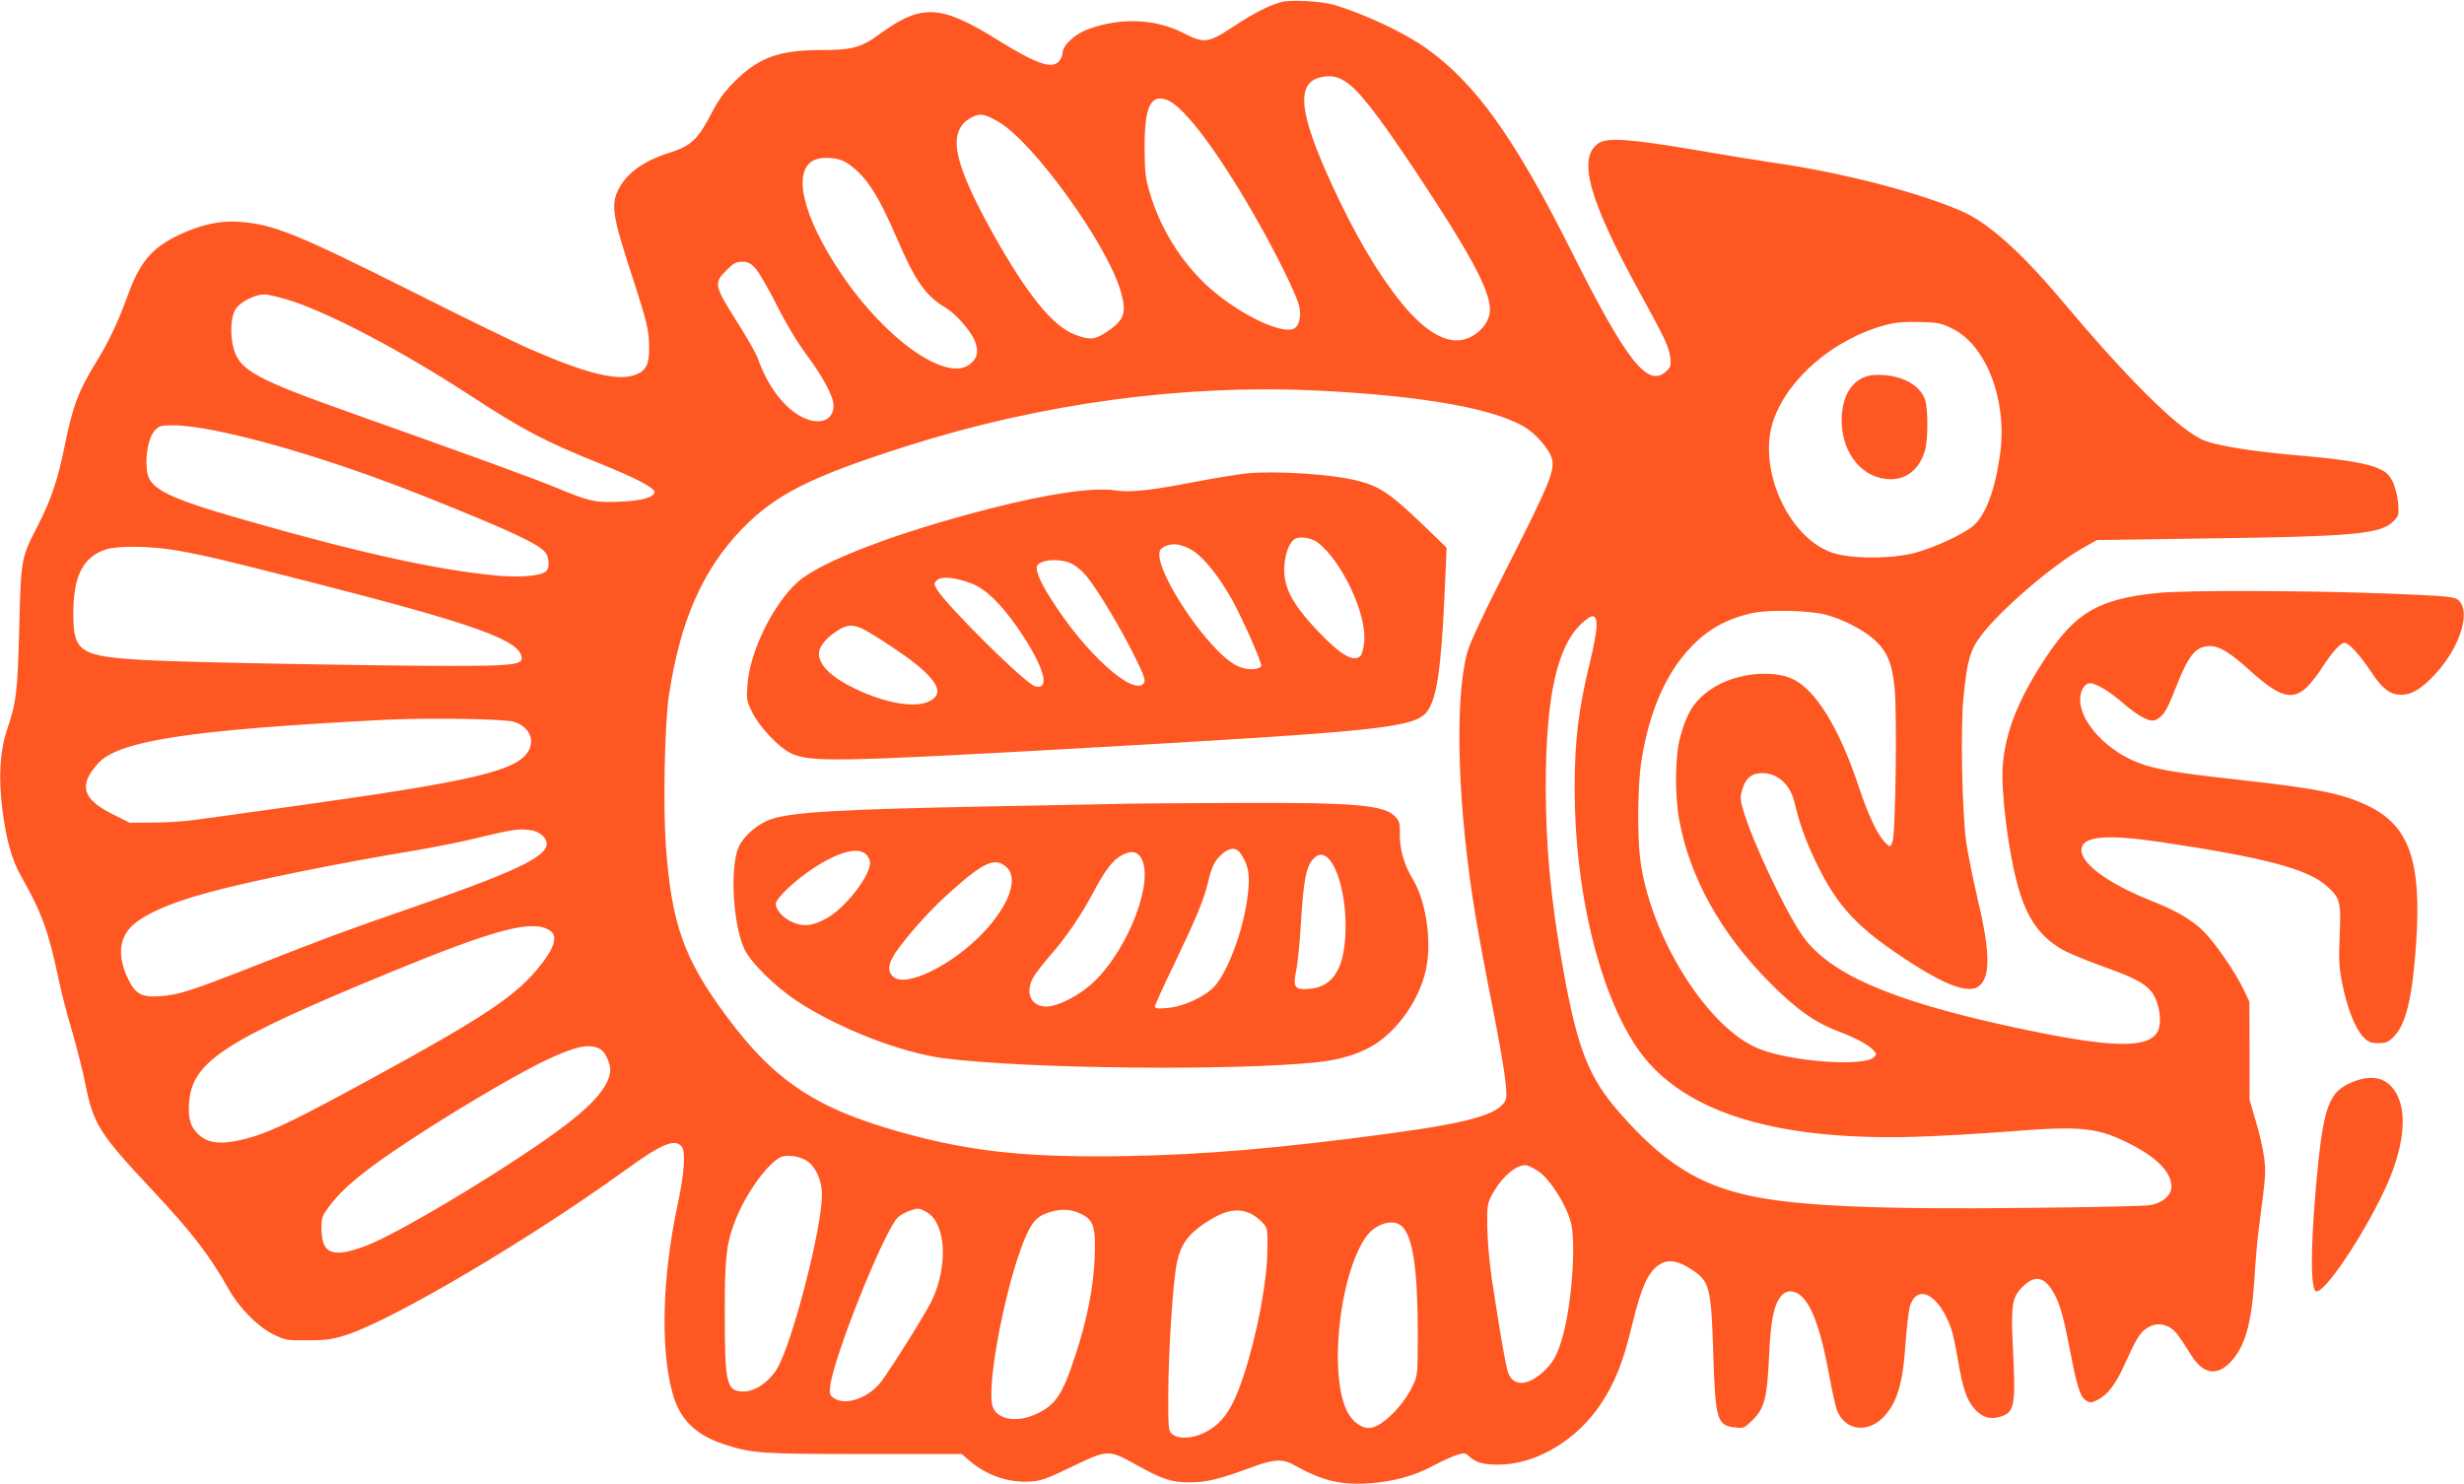
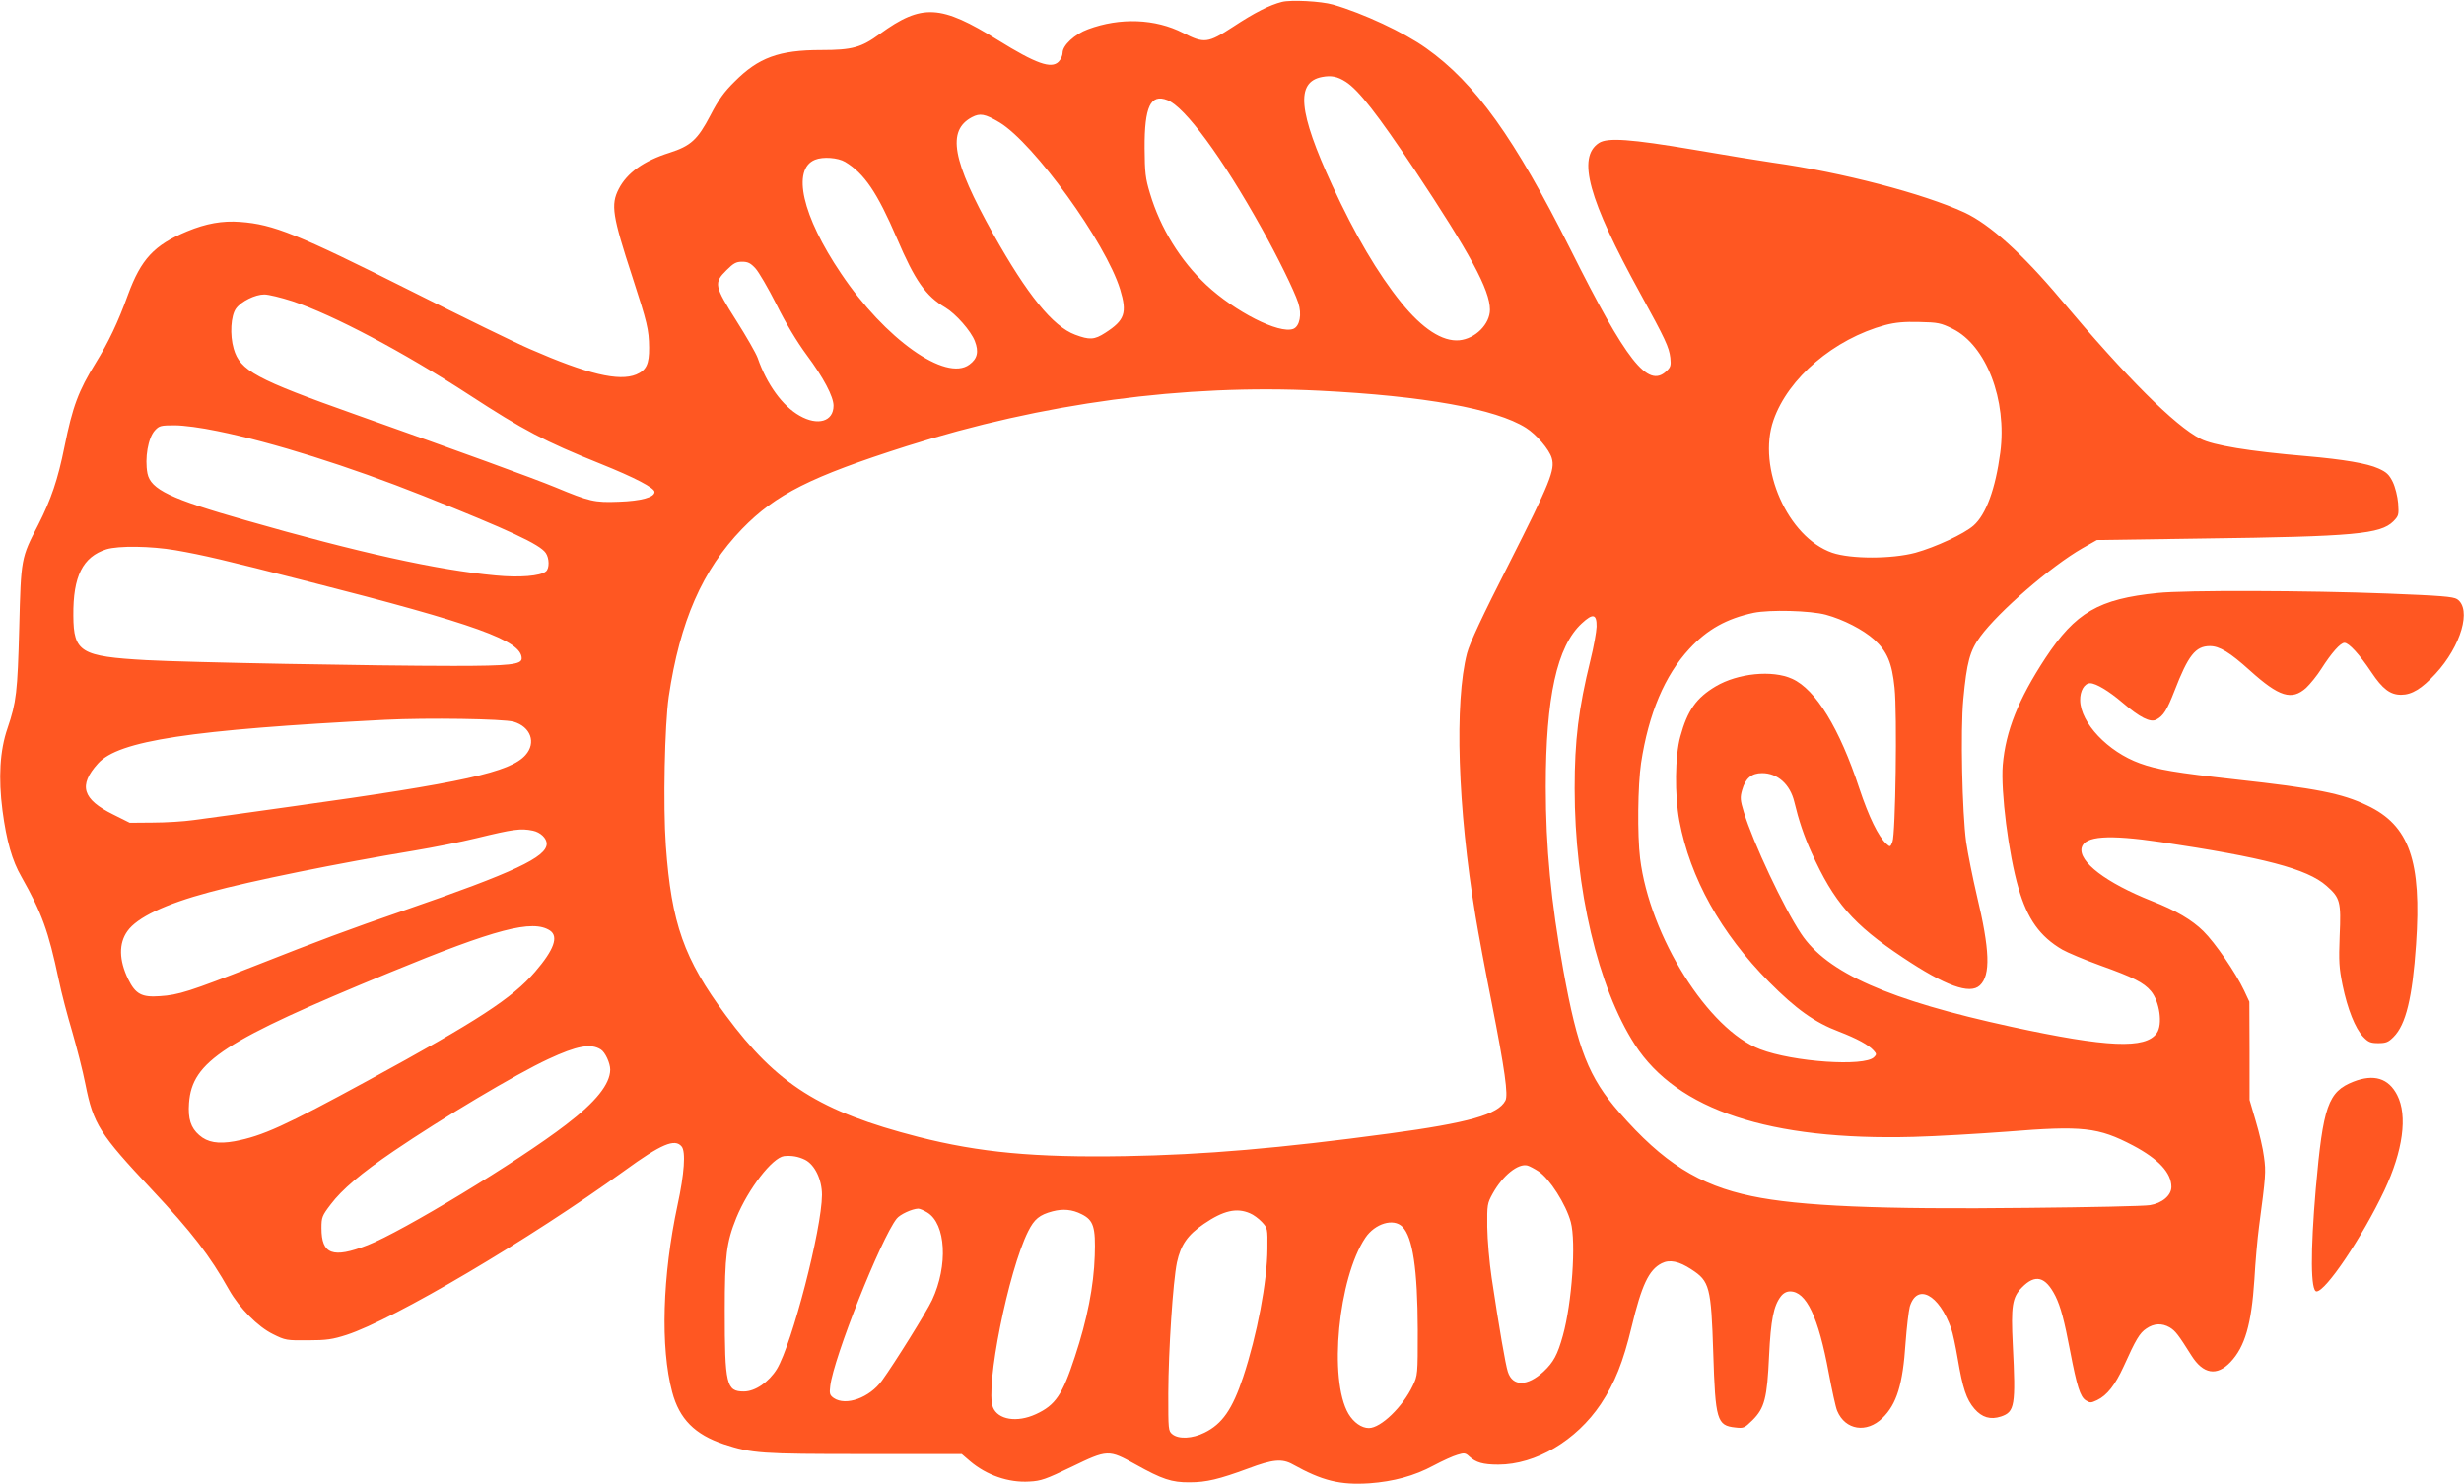
<svg xmlns="http://www.w3.org/2000/svg" version="1.0" width="1280pt" height="771pt" viewBox="0 0 1280 771" preserveAspectRatio="xMidYMid meet">
  <g transform="translate(0,771) scale(0.1,-0.1)" fill="#ff5722" stroke="none">
    <path d="M6659 7700 c-63 -16 -141 -55 -253 -129 -132 -86 -150 -88 -260 -32 -144 74 -328 81 -494 19 -69 -25 -132 -84 -132 -122 0 -14 -9 -35 -21 -47 -38 -38 -117 -10 -314 112 -299 186 -396 191 -614 33 -97 -71 -143 -84 -305 -84 -219 0 -326 -39 -451 -165 -54 -53 -83 -94 -124 -173 -67 -128 -102 -160 -214 -196 -133 -42 -220 -104 -263 -188 -42 -82 -33 -139 71 -457 77 -237 86 -273 87 -367 1 -86 -15 -118 -67 -140 -90 -37 -254 2 -551 132 -70 30 -351 167 -623 304 -588 295 -710 344 -883 357 -93 7 -177 -8 -276 -49 -171 -71 -239 -144 -307 -329 -52 -144 -102 -248 -168 -355 -89 -144 -120 -226 -162 -435 -34 -170 -70 -275 -136 -405 -90 -174 -90 -174 -99 -534 -9 -339 -15 -388 -61 -524 -40 -116 -48 -258 -26 -428 21 -158 50 -260 98 -343 107 -190 140 -280 194 -535 14 -69 46 -190 70 -270 23 -80 55 -203 69 -275 41 -206 73 -256 343 -544 211 -225 303 -345 403 -523 53 -94 150 -192 228 -230 64 -32 71 -33 182 -32 97 0 128 5 200 28 244 79 955 499 1444 853 191 139 262 169 297 126 22 -26 14 -142 -21 -303 -79 -369 -90 -741 -28 -973 37 -140 118 -221 268 -271 147 -48 190 -51 730 -51 l506 0 43 -37 c86 -73 200 -113 309 -106 60 3 85 12 218 76 188 91 193 91 333 13 138 -77 188 -94 281 -93 87 0 153 16 305 72 127 48 176 52 231 21 153 -85 244 -108 399 -98 123 9 232 38 332 92 47 25 102 50 124 56 35 11 42 10 62 -9 34 -31 71 -42 150 -42 195 0 406 125 533 315 73 110 116 218 160 401 52 216 89 296 156 330 41 21 90 11 155 -32 94 -61 102 -90 113 -434 11 -349 19 -377 115 -387 43 -5 47 -3 89 38 63 63 76 115 86 334 9 188 24 261 61 309 13 17 30 26 48 26 84 0 147 -131 201 -424 17 -90 36 -179 44 -197 42 -100 153 -117 235 -37 74 72 106 175 120 390 6 82 16 166 22 189 38 124 152 64 215 -114 8 -21 23 -92 34 -157 26 -154 45 -211 87 -260 39 -45 83 -58 138 -40 71 24 77 56 61 372 -10 202 -3 247 47 298 70 72 123 58 175 -45 27 -55 46 -127 76 -285 35 -183 52 -237 81 -256 22 -14 27 -14 59 1 52 25 94 79 138 175 63 140 83 174 118 197 39 27 81 29 121 6 30 -18 45 -38 113 -146 61 -97 132 -109 203 -34 75 79 109 197 124 427 5 91 16 215 24 275 35 264 37 286 26 364 -5 43 -25 127 -43 187 l-32 109 0 255 -1 255 -27 58 c-44 93 -151 249 -212 309 -59 58 -141 107 -269 157 -236 94 -381 204 -363 277 16 60 136 69 409 29 536 -80 762 -139 862 -227 72 -63 77 -83 69 -261 -5 -133 -3 -165 15 -255 26 -126 66 -225 107 -269 27 -28 38 -33 79 -33 40 0 52 5 79 32 64 64 98 203 117 481 30 433 -35 619 -254 722 -131 63 -265 89 -682 135 -313 35 -409 51 -499 84 -166 60 -308 210 -310 327 -1 49 22 89 52 89 30 0 98 -41 167 -100 91 -78 146 -106 177 -89 37 20 55 49 94 149 71 184 109 233 184 233 50 0 104 -33 208 -127 152 -137 217 -157 292 -90 21 20 57 64 79 99 53 83 99 135 120 135 23 0 78 -60 140 -153 58 -87 98 -117 154 -117 56 0 107 31 179 109 133 144 189 337 112 388 -21 13 -84 18 -362 29 -412 16 -1053 18 -1193 3 -307 -31 -427 -101 -584 -339 -140 -214 -206 -378 -221 -555 -11 -136 30 -464 82 -641 46 -159 111 -250 227 -318 26 -15 116 -53 199 -83 170 -61 224 -88 262 -133 45 -54 62 -173 30 -218 -58 -83 -257 -75 -755 33 -636 138 -958 280 -1093 484 -90 135 -249 473 -297 631 -19 62 -20 77 -9 115 17 61 49 88 104 88 80 0 145 -58 167 -149 23 -96 50 -177 89 -263 117 -259 216 -374 475 -546 220 -147 348 -194 400 -145 57 53 52 185 -16 469 -21 90 -46 214 -55 275 -21 155 -30 580 -15 742 18 193 34 253 88 326 96 131 368 366 530 459 l76 43 551 8 c789 10 922 23 989 89 28 29 29 33 25 94 -3 36 -15 84 -28 111 -19 38 -32 51 -75 70 -57 26 -180 47 -375 64 -295 25 -483 56 -549 90 -132 67 -384 318 -726 725 -200 238 -369 390 -500 451 -213 98 -637 209 -995 259 -63 9 -248 39 -410 67 -331 56 -449 64 -494 35 -114 -75 -55 -291 215 -782 131 -239 149 -278 156 -334 4 -40 2 -49 -21 -70 -96 -90 -207 52 -498 634 -290 578 -494 864 -750 1045 -115 82 -327 181 -483 226 -63 18 -219 26 -266 14z m332 -415 c67 -43 165 -169 356 -455 289 -435 393 -627 393 -729 0 -75 -76 -151 -159 -159 -88 -8 -192 60 -302 196 -122 151 -240 352 -358 608 -177 384 -191 538 -53 564 48 9 79 3 123 -25z m-927 -95 c91 -34 285 -298 490 -666 82 -147 169 -323 190 -387 20 -60 8 -123 -26 -136 -74 -27 -302 89 -452 229 -134 126 -238 294 -292 475 -24 79 -27 108 -28 235 -1 216 31 284 118 250z m-872 -116 c179 -108 552 -624 627 -868 37 -122 24 -160 -77 -225 -57 -37 -82 -38 -157 -10 -116 43 -249 208 -426 524 -213 382 -241 536 -110 606 42 22 67 18 143 -27z m-802 -205 c100 -60 167 -159 270 -399 93 -218 149 -298 251 -358 55 -33 133 -122 153 -174 22 -56 13 -92 -28 -122 -122 -92 -439 133 -667 473 -202 299 -257 542 -135 591 41 17 119 11 156 -11z m-466 -553 c17 -18 66 -102 109 -187 48 -97 107 -195 158 -264 87 -117 139 -216 139 -263 0 -82 -82 -106 -176 -52 -89 50 -171 164 -218 300 -9 25 -59 112 -111 194 -114 180 -118 196 -51 262 36 36 50 44 81 44 30 0 44 -7 69 -34z m-2405 -171 c214 -72 575 -263 916 -485 287 -187 392 -242 685 -360 179 -72 280 -125 280 -146 0 -28 -69 -47 -185 -51 -127 -5 -152 1 -330 75 -114 47 -491 184 -1035 377 -522 185 -603 229 -636 343 -21 72 -15 172 12 209 27 37 99 73 147 73 22 0 87 -16 146 -35z m8624 -143 c175 -86 284 -370 248 -644 -25 -188 -74 -322 -139 -379 -49 -43 -197 -112 -302 -141 -124 -33 -335 -33 -432 0 -231 80 -391 442 -305 689 76 219 315 422 580 494 54 14 98 18 177 16 97 -2 112 -5 173 -35z m-3288 -322 c540 -27 916 -94 1072 -193 54 -34 121 -112 134 -157 18 -61 -8 -126 -221 -547 -140 -275 -205 -414 -219 -467 -66 -253 -49 -803 44 -1366 14 -85 52 -290 85 -455 67 -342 86 -476 70 -504 -38 -72 -190 -115 -605 -171 -564 -76 -961 -110 -1370 -117 -471 -8 -757 19 -1075 100 -510 131 -735 273 -1000 632 -217 293 -282 476 -311 881 -15 210 -6 627 15 774 58 392 175 659 381 872 175 180 356 271 855 430 706 224 1441 323 2145 288z m-5725 -210 c286 -58 683 -183 1068 -336 448 -179 606 -252 637 -297 19 -27 20 -81 1 -96 -29 -24 -137 -33 -261 -21 -303 28 -714 119 -1300 287 -390 111 -492 160 -509 243 -15 79 3 185 39 224 22 24 31 26 102 26 47 0 137 -12 223 -30z m-218 -619 c143 -25 247 -49 688 -162 875 -223 1110 -308 1110 -400 0 -32 -62 -39 -355 -39 -403 0 -1378 18 -1595 30 -341 19 -378 41 -379 231 -2 205 49 306 172 345 63 19 229 17 359 -5z m8573 -335 c92 -25 194 -78 251 -129 67 -61 93 -121 106 -251 14 -134 5 -761 -11 -800 -11 -28 -12 -28 -32 -10 -41 37 -91 140 -140 287 -103 313 -227 515 -349 570 -103 47 -282 29 -397 -39 -101 -60 -147 -125 -184 -261 -28 -100 -30 -304 -5 -438 56 -297 215 -583 466 -837 140 -141 236 -210 363 -258 93 -36 154 -69 180 -98 16 -18 16 -21 2 -35 -50 -50 -419 -25 -591 41 -270 102 -574 587 -624 992 -15 123 -12 379 5 495 39 257 123 456 251 594 93 101 194 157 334 187 84 17 293 12 375 -10z m-1191 -62 c-1 -27 -15 -106 -32 -174 -62 -253 -82 -416 -82 -667 0 -520 121 -1034 313 -1331 220 -340 701 -499 1447 -479 118 3 337 16 485 27 394 32 475 23 656 -72 132 -70 199 -142 199 -215 0 -44 -48 -85 -112 -95 -29 -5 -314 -11 -633 -14 -768 -9 -1188 9 -1435 61 -274 57 -460 174 -688 435 -159 182 -217 329 -291 740 -64 356 -91 637 -91 951 0 466 58 731 187 850 58 54 78 49 77 -17z m-5626 -494 c89 -26 119 -109 62 -173 -78 -89 -327 -144 -1205 -266 -236 -33 -470 -66 -520 -72 -49 -7 -144 -13 -211 -13 l-120 -1 -86 43 c-160 79 -182 151 -79 265 107 119 479 175 1491 227 223 11 613 5 668 -10z m100 -566 c39 -8 72 -39 72 -68 0 -69 -169 -149 -737 -345 -302 -104 -443 -157 -778 -289 -339 -133 -398 -152 -495 -158 -94 -7 -126 11 -164 88 -48 99 -50 186 -4 250 50 71 197 141 425 202 216 59 676 152 1063 216 102 17 248 46 325 65 193 47 230 52 293 39z m89 -519 c46 -31 21 -100 -77 -214 -118 -137 -295 -253 -868 -565 -435 -237 -547 -288 -694 -316 -85 -15 -140 -6 -183 32 -44 38 -59 85 -53 167 16 216 179 322 1043 678 551 227 742 277 832 218z m264 -618 c23 -14 49 -71 49 -105 -1 -75 -74 -167 -230 -286 -247 -190 -851 -556 -1031 -626 -181 -70 -239 -48 -239 89 0 56 3 64 48 123 58 77 158 162 327 277 253 172 633 399 803 478 148 69 221 83 273 50z m1061 -573 c51 -26 88 -103 88 -183 -1 -178 -155 -772 -234 -904 -42 -68 -113 -117 -172 -117 -91 0 -99 35 -99 420 0 288 9 355 60 482 62 151 187 313 248 321 40 4 74 -2 109 -19z m3810 -60 c57 -37 143 -171 168 -264 28 -105 6 -420 -41 -589 -28 -101 -49 -139 -101 -188 -84 -77 -160 -78 -185 -1 -12 36 -45 227 -84 488 -12 80 -22 198 -23 265 -1 115 0 122 28 173 52 94 133 159 181 146 11 -3 37 -17 57 -30z m-3175 -214 c97 -59 109 -275 25 -455 -29 -62 -195 -328 -260 -418 -65 -90 -188 -134 -251 -91 -21 15 -23 23 -18 63 17 145 263 765 345 869 17 22 80 51 112 52 8 0 29 -9 47 -20z m802 -9 c62 -31 73 -67 68 -216 -5 -157 -39 -331 -103 -524 -65 -199 -101 -252 -203 -299 -98 -45 -197 -29 -223 36 -41 104 80 708 183 914 32 64 59 86 127 104 54 14 102 10 151 -15z m874 5 c18 -7 46 -28 62 -45 30 -32 30 -34 29 -139 -1 -171 -54 -450 -126 -667 -56 -168 -109 -244 -201 -289 -62 -31 -134 -35 -167 -8 -21 17 -21 24 -21 212 1 226 24 579 45 681 20 91 55 142 140 200 101 69 170 85 239 55z m792 -70 c54 -54 79 -220 80 -536 0 -233 0 -236 -26 -290 -52 -110 -166 -220 -228 -220 -38 0 -79 29 -106 74 -104 177 -53 706 88 915 50 74 146 103 192 57z" />
-     <path d="M9714 5759 c-94 -19 -148 -108 -147 -239 3 -171 112 -300 255 -300 87 0 152 56 179 154 15 53 15 212 0 258 -23 68 -99 117 -202 128 -31 3 -69 3 -85 -1z" />
-     <path d="M6473 5250 c-46 -5 -166 -25 -267 -44 -226 -44 -334 -56 -412 -44 -115 17 -350 -17 -649 -94 -483 -123 -884 -276 -1002 -383 -127 -114 -249 -363 -260 -533 -6 -79 -4 -85 27 -148 37 -72 133 -174 193 -205 99 -51 229 -49 1557 26 1567 89 1703 105 1761 199 44 72 65 218 82 571 l12 269 -100 97 c-191 185 -247 223 -370 253 -132 33 -425 51 -572 36z m374 -360 c125 -98 253 -371 240 -513 -3 -32 -11 -64 -17 -72 -34 -41 -105 0 -225 127 -140 148 -183 236 -172 349 7 65 27 112 54 129 26 15 88 5 120 -20z m-654 -39 c62 -38 141 -138 210 -262 58 -106 157 -333 149 -341 -22 -22 -80 -20 -127 3 -161 81 -463 549 -392 608 41 33 98 30 160 -8z m-623 -71 c21 -11 54 -39 73 -62 57 -69 173 -262 245 -406 54 -107 64 -136 55 -150 -50 -78 -311 158 -487 442 -53 83 -77 142 -69 164 14 36 122 43 183 12z m-525 -101 c73 -27 153 -104 240 -229 137 -198 176 -328 92 -306 -49 12 -460 419 -510 504 -16 29 -16 31 0 47 22 22 94 16 178 -16z m-569 -234 c20 -8 93 -53 163 -100 180 -119 256 -204 223 -251 -50 -72 -230 -55 -427 41 -142 69 -205 147 -172 212 18 33 49 63 97 92 42 25 68 26 116 6z" />
-     <path d="M5810 3533 c-58 -1 -357 -7 -665 -13 -776 -15 -1024 -29 -1138 -66 -67 -22 -140 -83 -168 -141 -48 -100 -33 -401 27 -532 32 -71 160 -197 275 -273 218 -143 543 -269 764 -297 436 -55 1507 -66 1940 -20 120 12 228 47 301 95 123 81 225 231 260 379 34 145 4 362 -67 477 -45 74 -68 156 -67 232 1 57 -2 70 -23 92 -58 62 -208 75 -839 72 -272 -1 -542 -3 -600 -5z m640 -265 c37 -60 44 -105 32 -208 -20 -173 -99 -390 -171 -473 -48 -54 -163 -108 -245 -114 -52 -5 -66 -3 -66 8 0 8 45 107 100 220 114 238 155 336 176 427 19 81 35 112 74 146 43 36 75 34 100 -6z m-1950 2 c11 -11 20 -30 20 -42 0 -71 -131 -238 -227 -290 -69 -38 -115 -44 -168 -23 -50 18 -95 65 -95 98 0 28 96 120 191 183 133 88 237 116 279 74z m1426 -15 c74 -114 -61 -473 -245 -648 -71 -68 -185 -127 -246 -127 -82 0 -113 77 -64 157 13 21 51 70 84 108 81 92 161 209 220 320 65 124 108 180 156 203 46 23 74 19 95 -13z m975 -6 c51 -51 89 -199 89 -349 0 -214 -60 -319 -190 -328 -77 -6 -85 8 -65 104 7 38 19 152 24 254 12 200 27 279 62 316 28 30 53 30 80 3z m-1674 -43 c66 -57 17 -198 -120 -343 -161 -169 -402 -287 -467 -228 -35 32 -26 76 31 152 80 105 175 209 274 296 168 149 223 173 282 123z" />
    <path d="M12226 2090 c-132 -52 -158 -126 -196 -557 -28 -327 -27 -533 4 -533 48 0 238 283 352 524 97 206 122 389 67 496 -45 88 -121 111 -227 70z" />
  </g>
</svg>